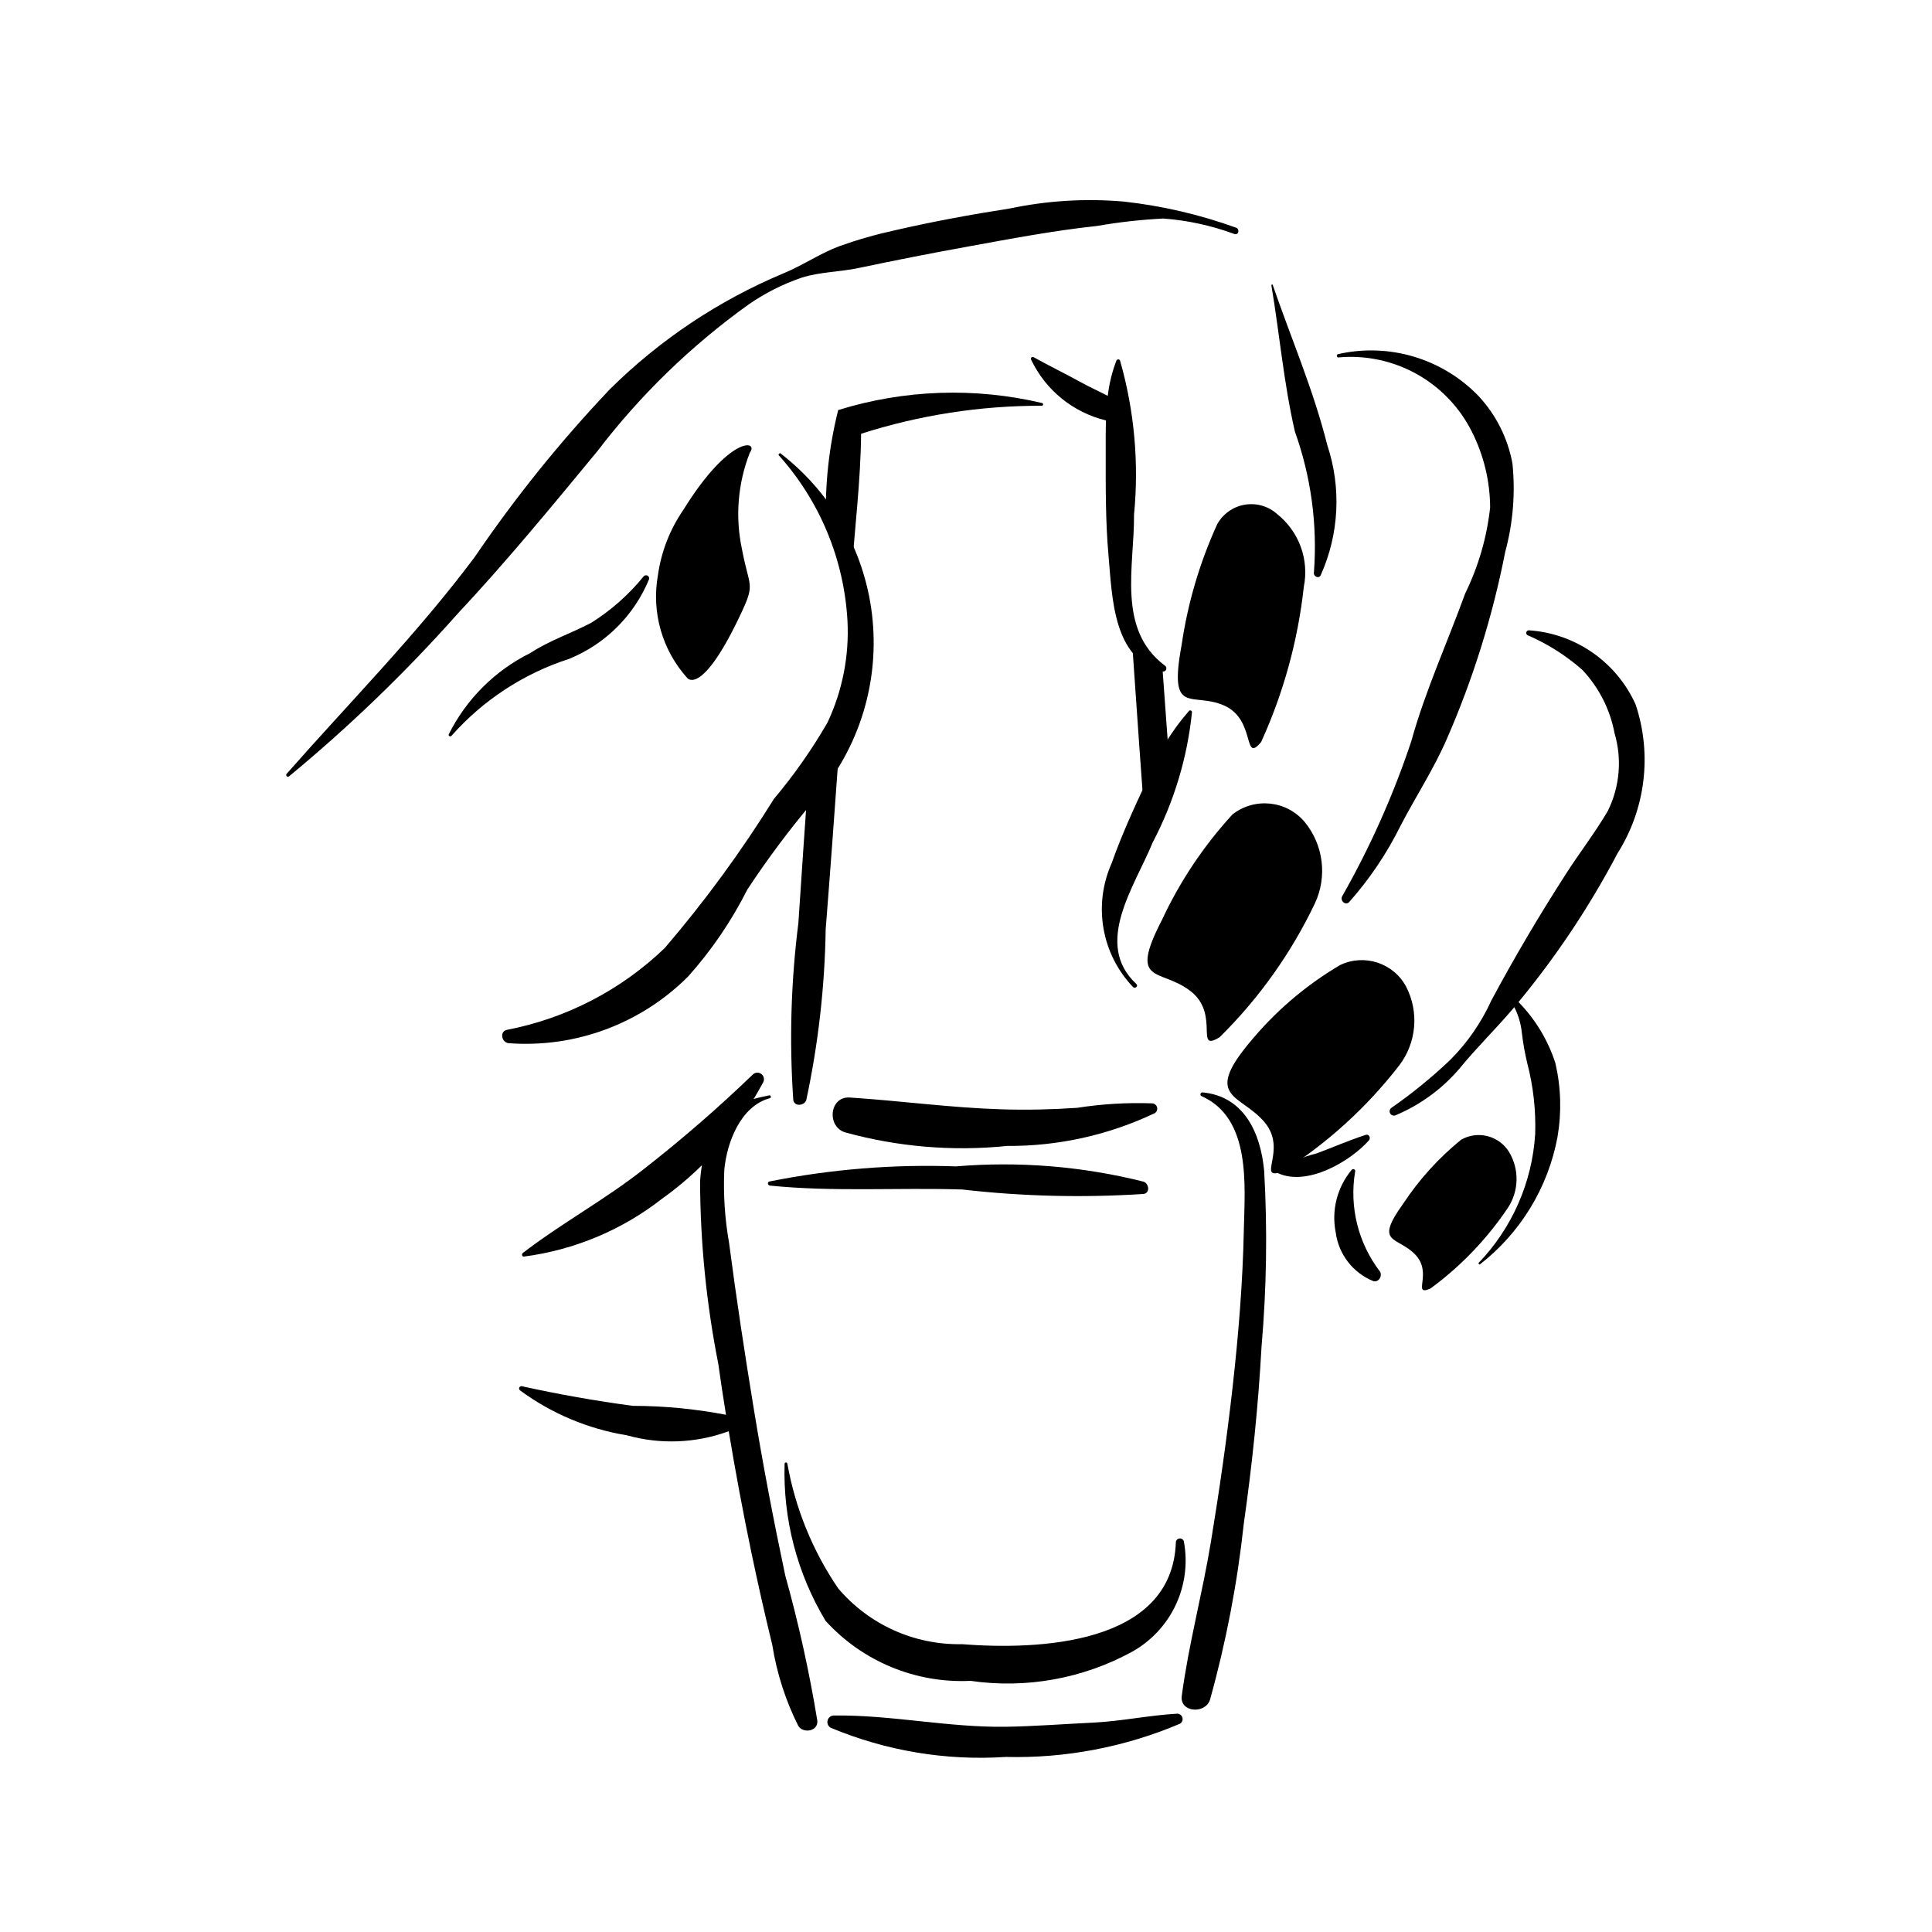
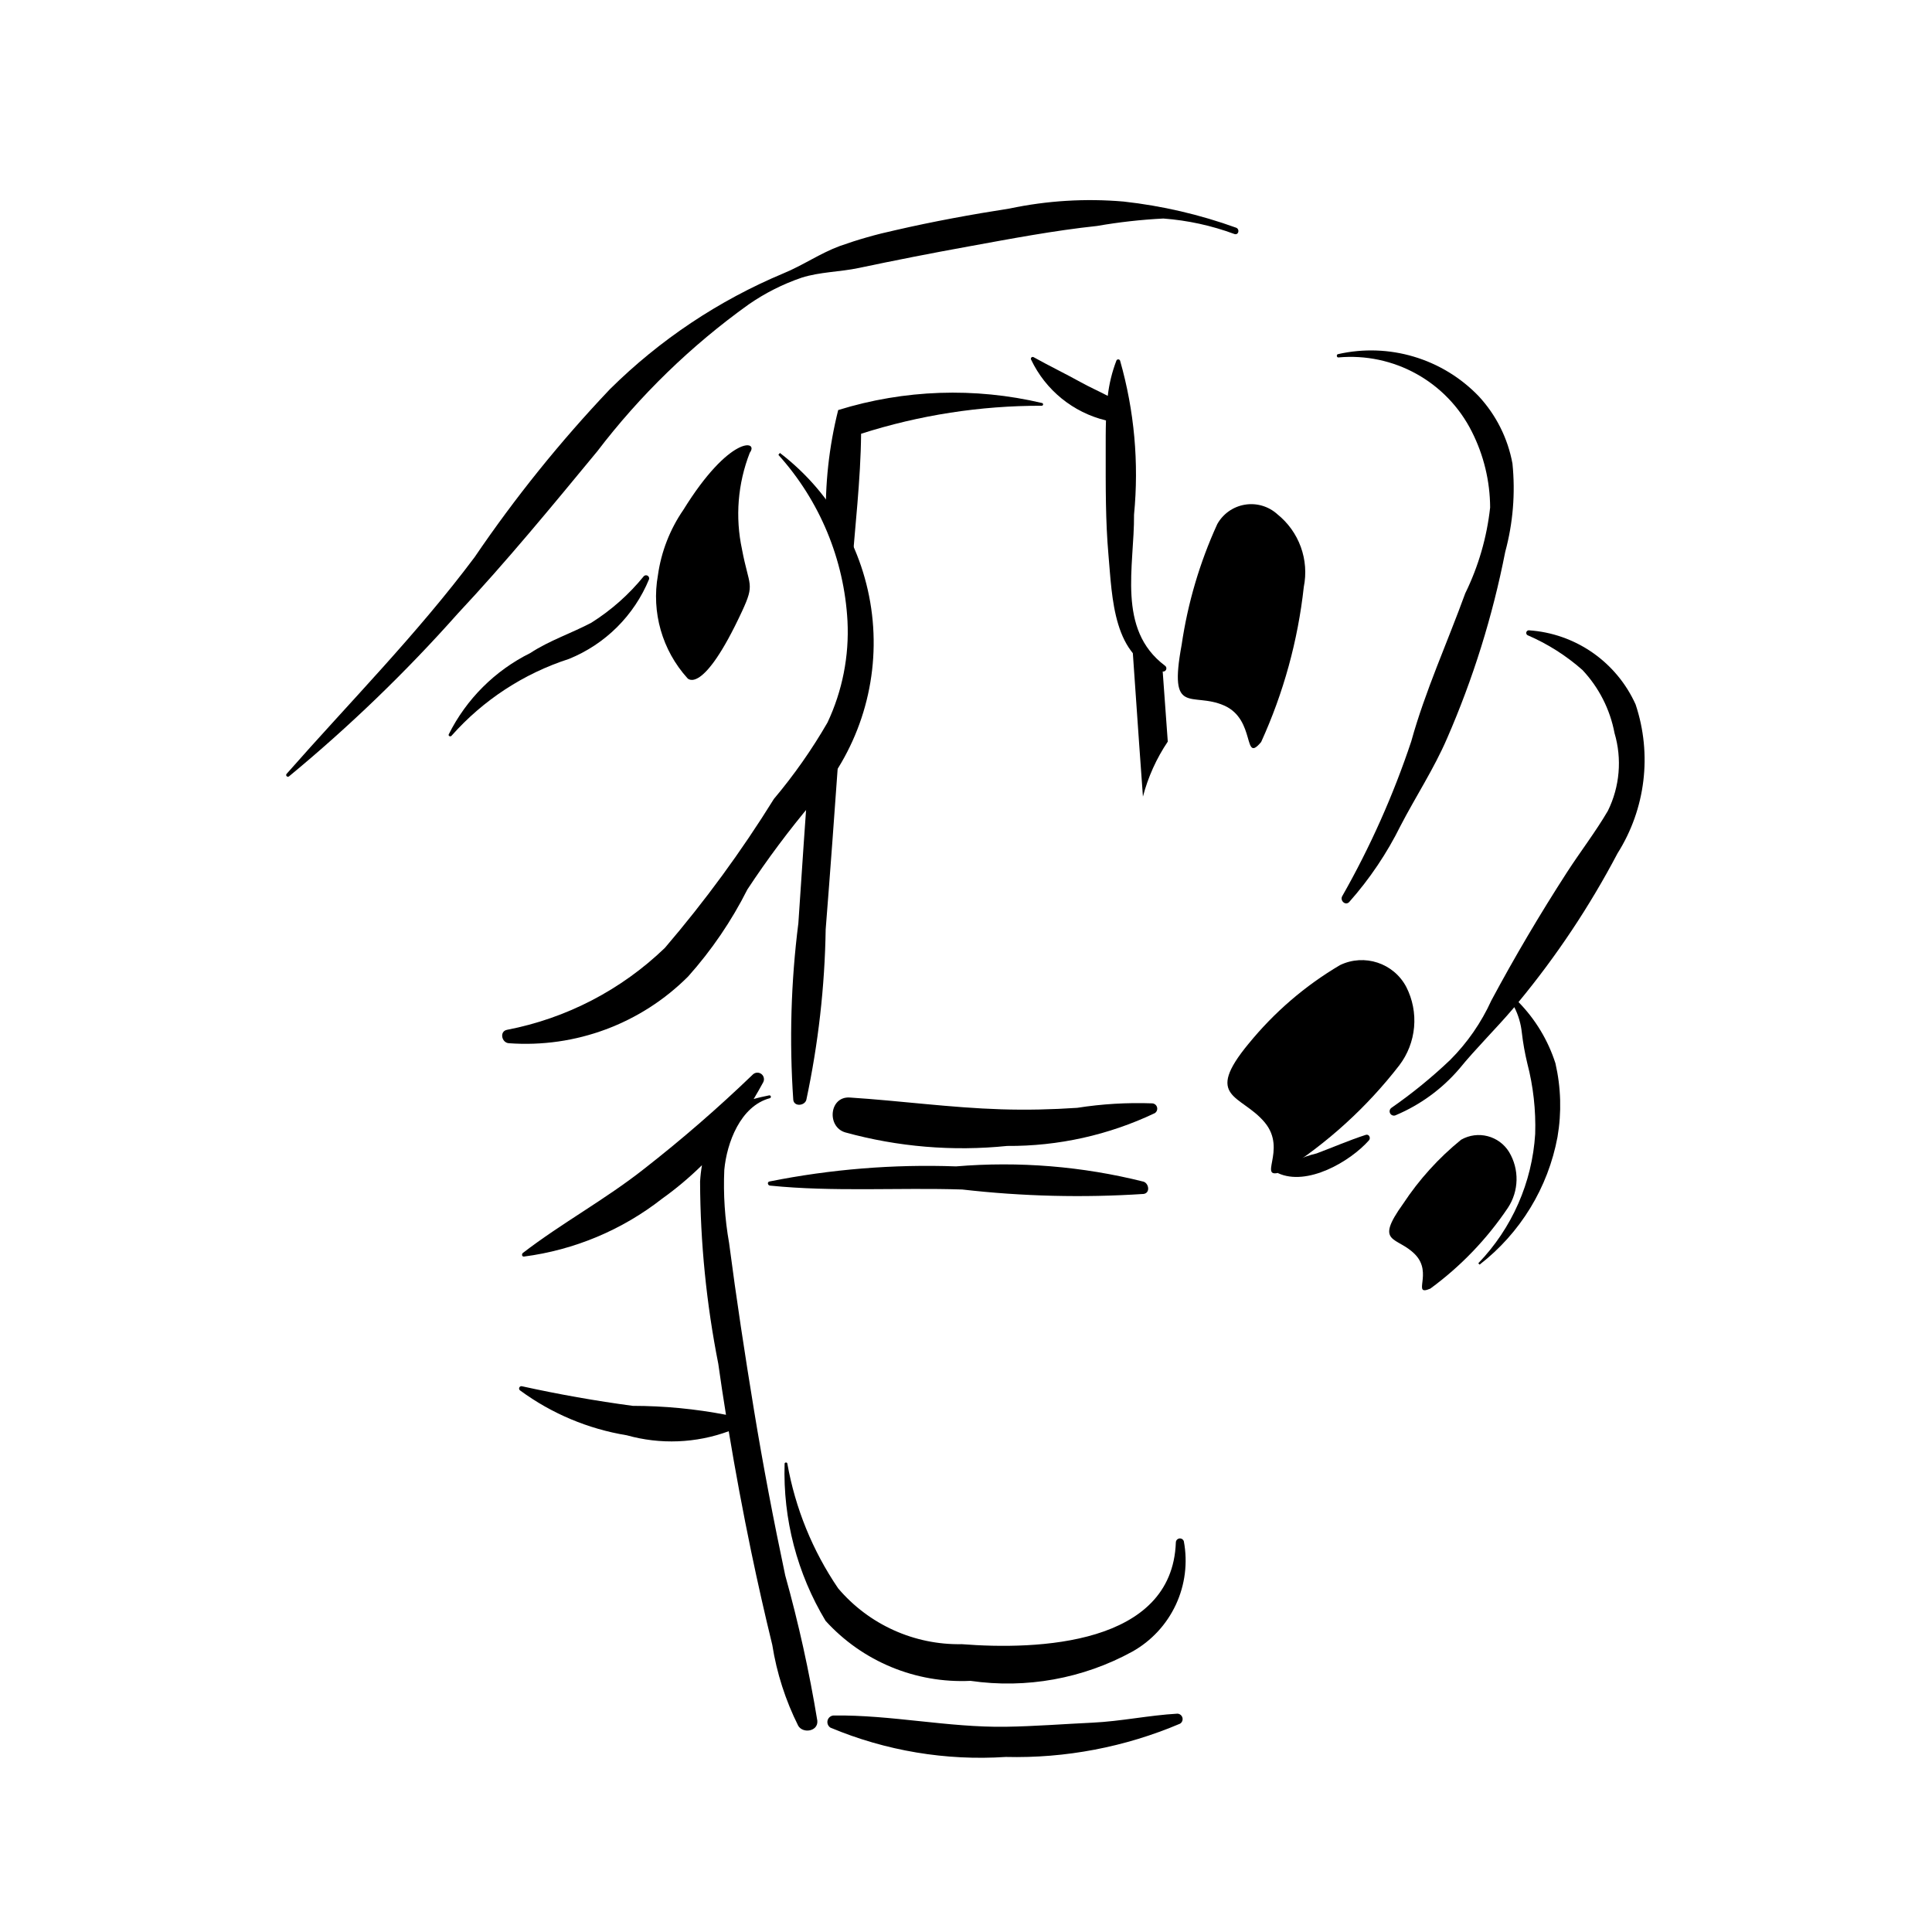
<svg xmlns="http://www.w3.org/2000/svg" fill="#000000" width="800px" height="800px" version="1.1" viewBox="144 144 512 512">
  <g>
    <path d="m314.63 296.68c-3.93 4.848-8.629 9.016-13.91 12.344-5.332 2.82-11.102 4.699-16.184 8.035-9.363 4.641-16.953 12.207-21.617 21.559-0.184 0.469 0.523 0.707 0.773 0.328 8.363-9.434 19.102-16.453 31.098-20.328 9.629-3.906 17.277-11.523 21.223-21.133 0.09-0.359-0.07-0.734-0.387-0.922-0.32-0.184-0.727-0.137-0.996 0.117z" />
    <path d="m350.68 264.03-0.395 0.516c10.961 12.156 17.422 27.707 18.309 44.051 0.469 9.254-1.348 18.484-5.293 26.871-4.129 7.156-8.887 13.934-14.207 20.254-8.613 13.875-18.273 27.074-28.895 39.48-11.547 11.125-26.07 18.668-41.816 21.707-2.098 0.395-1.457 3.441 0.48 3.555 17.66 1.289 35.004-5.168 47.512-17.699 6.219-6.965 11.492-14.715 15.691-23.051 5.277-8.008 11.016-15.695 17.191-23.027 11.836-13.129 17.637-30.609 16.008-48.207-1.629-17.598-10.543-33.715-24.586-44.449z" />
    <path d="m360.6 600c-2.129-12.984-4.969-25.84-8.508-38.508-3.078-14.531-5.867-29.121-8.273-43.777-2.418-14.738-4.668-29.5-6.602-44.309v-0.004c-1.133-6.394-1.559-12.895-1.27-19.383 0.656-7.133 4.262-16.898 12.074-18.988 0.199-0.062 0.312-0.27 0.258-0.469-0.055-0.203-0.258-0.324-0.461-0.273-1.484 0.293-2.836 0.594-4.09 0.965 0.859-1.434 1.699-2.906 2.519-4.418 0.406-0.75 0.211-1.688-0.465-2.207-0.676-0.523-1.633-0.477-2.254 0.109-9.188 8.848-18.828 17.215-28.887 25.062-10.234 8.074-21.766 14.32-32.062 22.234-0.363 0.277-0.312 1.008 0.262 0.969h0.004c13.359-1.738 26.012-7.035 36.621-15.34 3.75-2.68 7.281-5.648 10.566-8.879-0.254 1.445-0.422 2.906-0.504 4.371 0.062 16.211 1.68 32.375 4.828 48.277 0.633 4.508 1.312 9.008 2.039 13.504l-0.004-0.004c-8.137-1.566-16.406-2.359-24.695-2.367-9.816-1.309-19.703-3.066-29.367-5.191l-0.004-0.004c-0.293-0.07-0.598 0.082-0.715 0.359-0.117 0.281-0.016 0.605 0.242 0.766 8.348 6.129 18.027 10.195 28.25 11.867 8.895 2.492 18.348 2.117 27.02-1.074 1.773 10.691 3.762 21.344 5.965 31.961 1.719 8.25 3.578 16.469 5.574 24.656 1.18 7.465 3.504 14.703 6.887 21.461 1.305 2.129 5.324 1.453 5.051-1.367z" />
    <path d="m471.61 204.35c-9.637-3.484-19.656-5.812-29.844-6.938-10.105-0.871-20.289-0.246-30.215 1.848-10.137 1.578-20.285 3.441-30.289 5.746-4.996 1.082-9.914 2.484-14.727 4.199-5.176 1.914-9.75 5.109-14.898 7.227-17.164 7.184-32.785 17.609-46.004 30.707-13.133 13.84-25.121 28.719-35.844 44.5-15.273 20.422-33.023 38.34-49.82 57.422v-0.004c-0.172 0.184-0.172 0.473 0.008 0.648 0.18 0.18 0.465 0.184 0.648 0.008 15.98-13.195 30.922-27.609 44.684-43.105 12.938-13.824 24.887-28.371 36.938-42.965h0.004c11.371-14.914 24.906-28.047 40.152-38.969 4.328-3 9.055-5.387 14.039-7.09 4.82-1.535 10.113-1.512 15.098-2.562 9.668-2.043 19.352-3.941 29.059-5.699 11.324-2.062 22.707-4.231 34.16-5.449h-0.004c5.805-1.012 11.664-1.668 17.551-1.965 6.441 0.48 12.785 1.863 18.84 4.109 1.105 0.336 1.461-1.254 0.465-1.668z" />
-     <path d="m495.74 261.94c-3.672-14.656-9.605-28.312-14.496-42.551l-0.336 0.094c2.191 13 3.289 26.062 6.269 38.938v-0.004c4.269 11.938 5.984 24.637 5.027 37.277-0.219 1.027 1.277 1.809 1.793 0.754 4.894-10.875 5.516-23.195 1.742-34.508z" />
    <path d="m544.82 266.86c-1.23-6.719-4.359-12.941-9.016-17.934-9.617-9.945-23.73-14.141-37.219-11.074-0.484 0.078-0.375 0.934 0.117 0.871 7.188-0.652 14.402 0.875 20.707 4.383 6.305 3.508 11.406 8.832 14.641 15.281 3.156 6.231 4.816 13.109 4.852 20.09-0.863 7.918-3.098 15.621-6.602 22.773-4.707 12.961-10.641 25.961-14.309 39.238-4.754 14.254-10.891 28.008-18.32 41.066-0.582 1.172 0.926 2.543 1.906 1.469h-0.004c5.41-6.106 9.984-12.902 13.602-20.215 3.969-7.652 8.887-15.164 12.277-23.051h0.004c6.938-15.898 12.117-32.5 15.449-49.52 2.062-7.613 2.707-15.535 1.914-23.379z" />
    <path d="m577.46 330.7c-2.492-5.539-6.445-10.293-11.43-13.758-4.988-3.465-10.824-5.504-16.887-5.906-0.305 0.008-0.57 0.219-0.652 0.516-0.082 0.297 0.043 0.613 0.305 0.773 5.312 2.285 10.23 5.398 14.566 9.227 4.371 4.648 7.32 10.453 8.504 16.727 2.023 6.844 1.395 14.199-1.762 20.602-3.266 5.594-7.34 10.871-10.867 16.332-7.168 11.105-13.777 22.297-20.016 33.93-2.668 5.871-6.371 11.215-10.93 15.773-4.84 4.602-10.02 8.828-15.5 12.641-0.516 0.328-0.68 1.004-0.371 1.531s0.98 0.715 1.516 0.43c6.449-2.727 12.18-6.906 16.742-12.215 4.555-5.59 9.723-10.613 14.402-16.121l0.227-0.277c1.07 2.102 1.742 4.383 1.992 6.727 0.316 2.742 0.801 5.461 1.445 8.145 1.594 6.106 2.297 12.414 2.098 18.723-0.797 12.855-6.141 25.008-15.082 34.285l0.355 0.355v-0.004c10.801-8.363 18.148-20.406 20.641-33.836 1.113-6.481 0.926-13.113-0.551-19.52-1.953-6.094-5.305-11.652-9.785-16.223 10.082-12.203 18.879-25.414 26.246-39.422 7.43-11.762 9.191-26.234 4.793-39.434z" />
    <path d="m452.71 320.4c-12.824-9.633-8.062-26.336-8.18-40.016v-0.004c1.336-13.703 0.086-27.535-3.688-40.777-0.066-0.219-0.27-0.367-0.5-0.367-0.23 0-0.434 0.148-0.5 0.367-1.145 2.996-1.906 6.125-2.273 9.309-2.352-1.242-4.801-2.316-7.129-3.609-4.133-2.289-8.41-4.352-12.531-6.652-0.188-0.102-0.422-0.07-0.574 0.082-0.152 0.152-0.188 0.387-0.082 0.574 3.84 8.09 11.133 14.012 19.84 16.113-0.086 2.738-0.07 5.492-0.07 8.227 0 9.148-0.074 18.379 0.738 27.492 0.98 10.961 1.148 27.621 14.297 30.809 0.406 0.094 0.82-0.113 0.98-0.5 0.164-0.383 0.023-0.824-0.328-1.047z" />
-     <path d="m459.89 332.72c-0.008-0.184-0.117-0.348-0.289-0.418-0.172-0.074-0.367-0.035-0.5 0.09-4.883 5.606-8.742 12.027-11.395 18.973-3.258 6.926-6.519 14.098-9.07 21.309l0.004 0.004c-2.445 5.426-3.215 11.465-2.207 17.332 1.008 5.867 3.746 11.301 7.867 15.602 0.586 0.469 1.418-0.309 0.844-0.844-11.52-10.73-0.336-26.008 4.312-37.473h-0.004c5.66-10.75 9.203-22.488 10.438-34.574z" />
    <path d="m505.95 444.75c-4.453 1.438-8.672 3.289-13.047 4.922-3.707 0.879-7.211 2.477-10.305 4.699l0.066 0.516c7.699 3.59 19.125-3.043 24.125-8.688 0.539-0.609 0.031-1.73-0.84-1.449z" />
-     <path d="m509.74 481.02c-5.801-7.547-8.195-17.168-6.613-26.551 0.195-0.586-0.637-0.867-0.949-0.402l-0.004-0.004c-3.824 4.602-5.367 10.684-4.195 16.551 0.758 5.742 4.519 10.648 9.875 12.867 1.449 0.504 2.527-1.25 1.887-2.461z" />
    <path d="m446.89 355.11c1.359-5.195 3.586-10.121 6.582-14.578l-0.066-0.918-1.348-18.621c-3.719-2.644-6.598-6.297-8.305-10.523 0.695 10.27 1.41 20.535 2.141 30.801z" />
    <path d="m360.9 343.95c-0.793 0.992-1.605 1.961-2.457 2.871-0.992 13.938-1.949 27.879-2.867 41.82-1.969 15.539-2.422 31.23-1.348 46.855 0.25 1.848 3.004 1.555 3.449 0h0.004c3.172-14.863 4.894-30 5.133-45.195 1.223-15.449 2.344-30.914 3.449-46.375l0.637-8.914c-1.297 3.394-3.348 6.453-6 8.938z" />
    <path d="m420.18 250.81c-17.859-4.223-36.523-3.578-54.051 1.859-2.445 9.742-3.535 19.773-3.234 29.812 2.707 3.133 4.617 6.871 5.57 10.902 0.414 2.68 0.688 5.383 0.82 8.09l0.395-5.586c0.859-12.074 2.41-24.648 2.519-36.941v0.004c15.477-4.953 31.629-7.457 47.879-7.422 0.18-0.004 0.328-0.141 0.355-0.316 0.023-0.18-0.086-0.348-0.254-0.402z" />
    <path d="m449.33 436.4c-6.641-0.238-13.285 0.156-19.852 1.184-6.699 0.453-13.406 0.605-20.117 0.395-13.488-0.418-26.727-2.258-40.152-3.125-5.441-0.352-6.168 7.723-1.25 9.23 13.969 3.856 28.535 5.078 42.953 3.602 13.531 0.09 26.902-2.883 39.121-8.691 0.52-0.332 0.758-0.961 0.598-1.555-0.16-0.594-0.688-1.016-1.301-1.039z" />
    <path d="m447.08 457.16c-16.234-4.082-33.035-5.453-49.719-4.055-16.586-0.598-33.188 0.746-49.465 4.004-0.645 0.156-0.438 1.027 0.148 1.086 16.875 1.715 34.012 0.492 50.961 1.035 15.957 1.828 32.047 2.223 48.074 1.176 1.789-0.273 1.395-2.754 0-3.246z" />
-     <path d="m479.02 454.34c-0.93-10.215-5.426-19.863-16.387-20.848-0.23 0.004-0.434 0.16-0.492 0.387-0.062 0.223 0.031 0.461 0.23 0.582 13.316 5.879 11.496 23.832 11.254 35.605-0.285 13.855-1.418 27.652-2.961 41.426-1.547 13.824-3.527 27.562-5.789 41.289-2.238 13.574-5.891 27.031-7.695 40.645-0.586 4.414 6.242 4.914 7.484 1.008l0.004-0.008c4.25-15.254 7.242-30.836 8.941-46.582 2.215-15.594 3.852-31.262 4.711-46.992 1.344-15.469 1.578-31.012 0.699-46.512z" />
    <path d="m456.02 598.14c-7.559 0.426-14.969 2.031-22.551 2.387-7.641 0.355-15.277 0.969-22.93 1.082-15.297 0.223-30.395-3.188-45.578-2.984l-0.004-0.004c-0.766 0.023-1.43 0.547-1.633 1.289-0.199 0.742 0.109 1.527 0.758 1.938 14.676 6.148 30.574 8.809 46.453 7.762 15.852 0.395 31.605-2.609 46.199-8.82 0.535-0.332 0.789-0.98 0.621-1.59-0.164-0.609-0.707-1.039-1.336-1.059z" />
    <path d="m457.73 552.46c-0.156-0.504-0.656-0.82-1.18-0.75-0.52 0.07-0.918 0.508-0.938 1.035-0.953 27.266-36.668 28.551-56.723 26.98h0.004c-12.594 0.242-24.625-5.191-32.773-14.797-6.777-9.957-11.367-21.234-13.473-33.094-0.082-0.402-0.762-0.316-0.719 0.102-0.453 14.629 3.32 29.078 10.867 41.617 9.785 10.758 23.863 16.586 38.391 15.891 14.766 2.141 29.828-0.582 42.91-7.758 5.043-2.832 9.07-7.18 11.516-12.422 2.445-5.242 3.188-11.121 2.117-16.805z" />
    <path d="m318.36 296.42c-1.762 9.824 1.125 19.906 7.816 27.309 0 0 3.945 4.938 14.469-17.723 3.492-7.519 1.879-6.449 0-16.379h0.004c-1.855-8.566-1.137-17.488 2.055-25.648 2.508-3.348-5.332-4.703-17.633 15.18v-0.004c-3.543 5.16-5.84 11.07-6.711 17.266z" />
    <path d="m466.58 282.91c1.527-2.75 4.223-4.652 7.328-5.164 3.102-0.516 6.269 0.418 8.598 2.527 2.828 2.262 4.977 5.258 6.215 8.656 1.238 3.402 1.512 7.078 0.797 10.625-1.559 14.211-5.375 28.078-11.301 41.082-4.922 5.906-1.281-5.906-9.816-9.668-8.535-3.758-14.805 3.086-11.25-16.109 1.617-11.043 4.793-21.801 9.43-31.949z" />
-     <path d="m470.62 359.83c5.887-4.594 14.352-3.703 19.148 2.019 2.438 2.973 3.981 6.574 4.457 10.391 0.477 3.812-0.133 7.684-1.762 11.164-6.293 13.191-14.832 25.191-25.238 35.457-6.816 4.211 0.25-6.066-7.758-12.238-8.008-6.168-16.504-1.461-7.519-18.867 4.762-10.207 11.059-19.625 18.672-27.926z" />
    <path d="m531.22 446.03c4.422-2.512 10.043-1.066 12.707 3.269 2.746 4.586 2.621 10.34-0.328 14.801-5.555 8.266-12.508 15.504-20.543 21.391-5.016 2.16 0.773-4.066-4.012-9.023-4.785-4.957-10.984-2.629-3.191-13.469 4.223-6.406 9.406-12.129 15.367-16.969z" />
    <path d="m499.12 399.76c6.461-3.109 14.223-0.547 17.562 5.797 1.676 3.289 2.394 6.984 2.062 10.66-0.328 3.676-1.691 7.184-3.926 10.121-8.594 11.098-19.051 20.617-30.906 28.133-7.254 2.562 1.473-5.644-4.789-13.066-6.258-7.422-16.199-6.316-4.223-20.824l0.004 0.004c6.773-8.32 14.973-15.371 24.215-20.824z" />
  </g>
</svg>